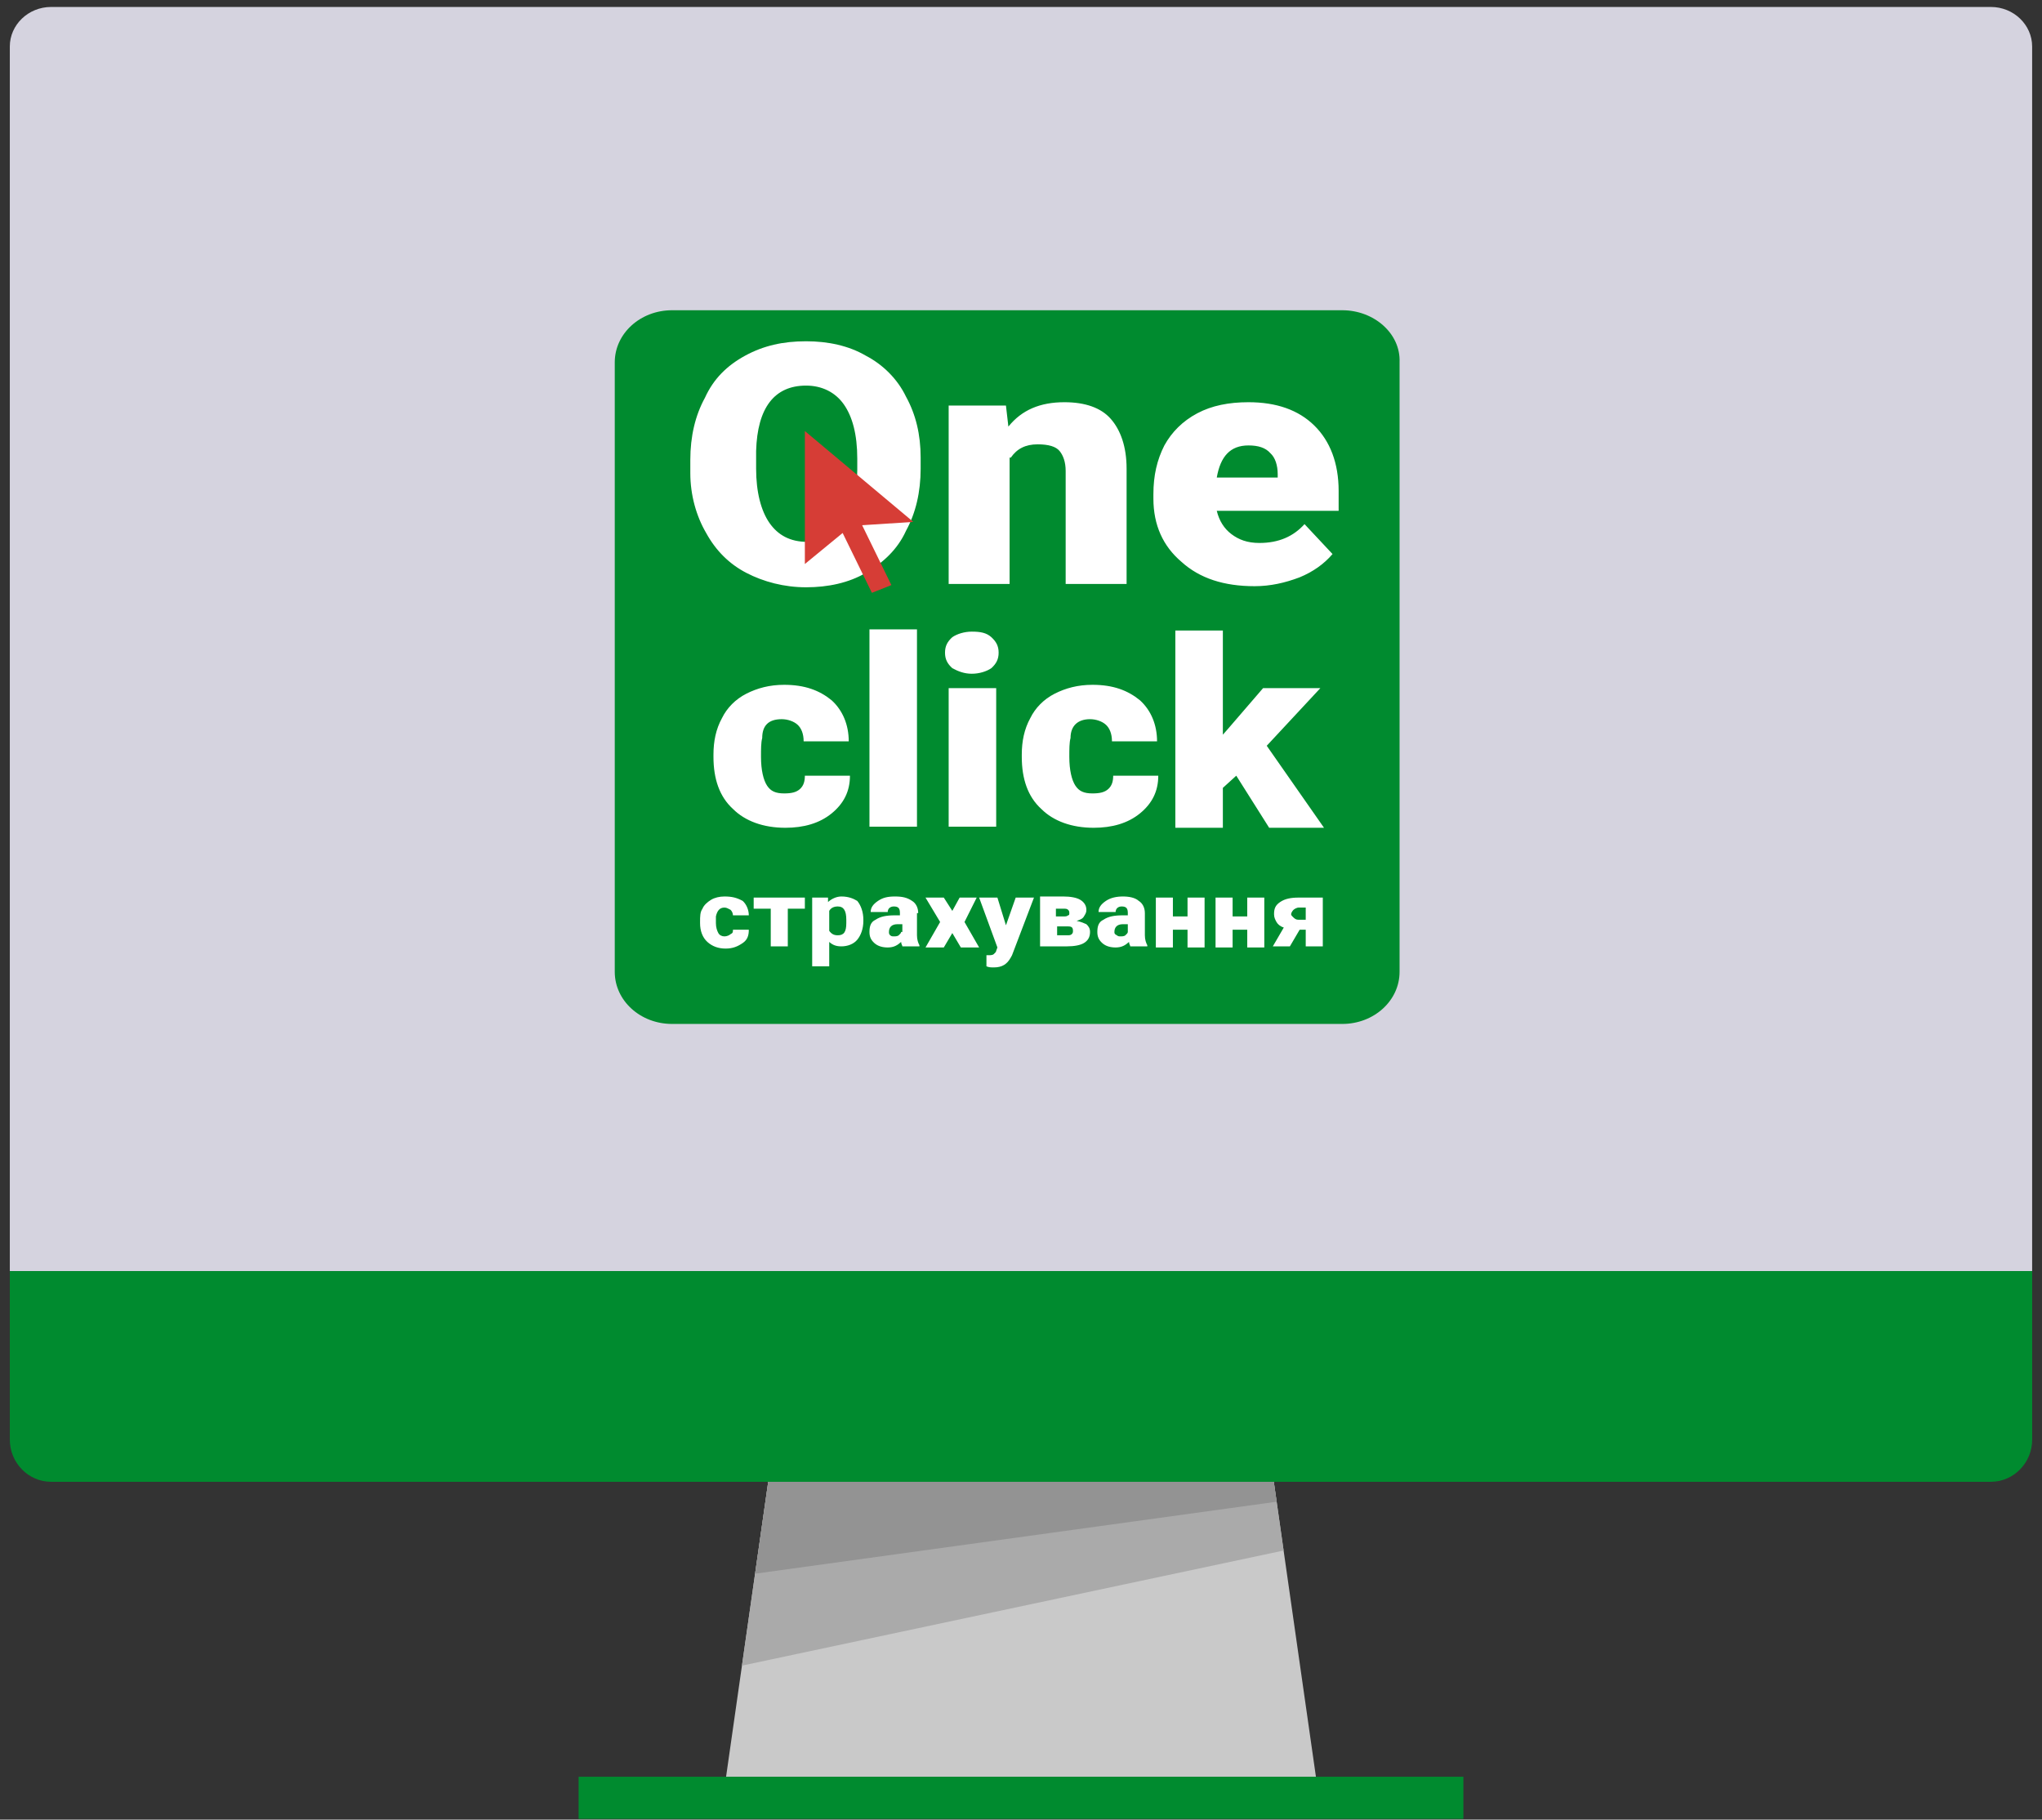
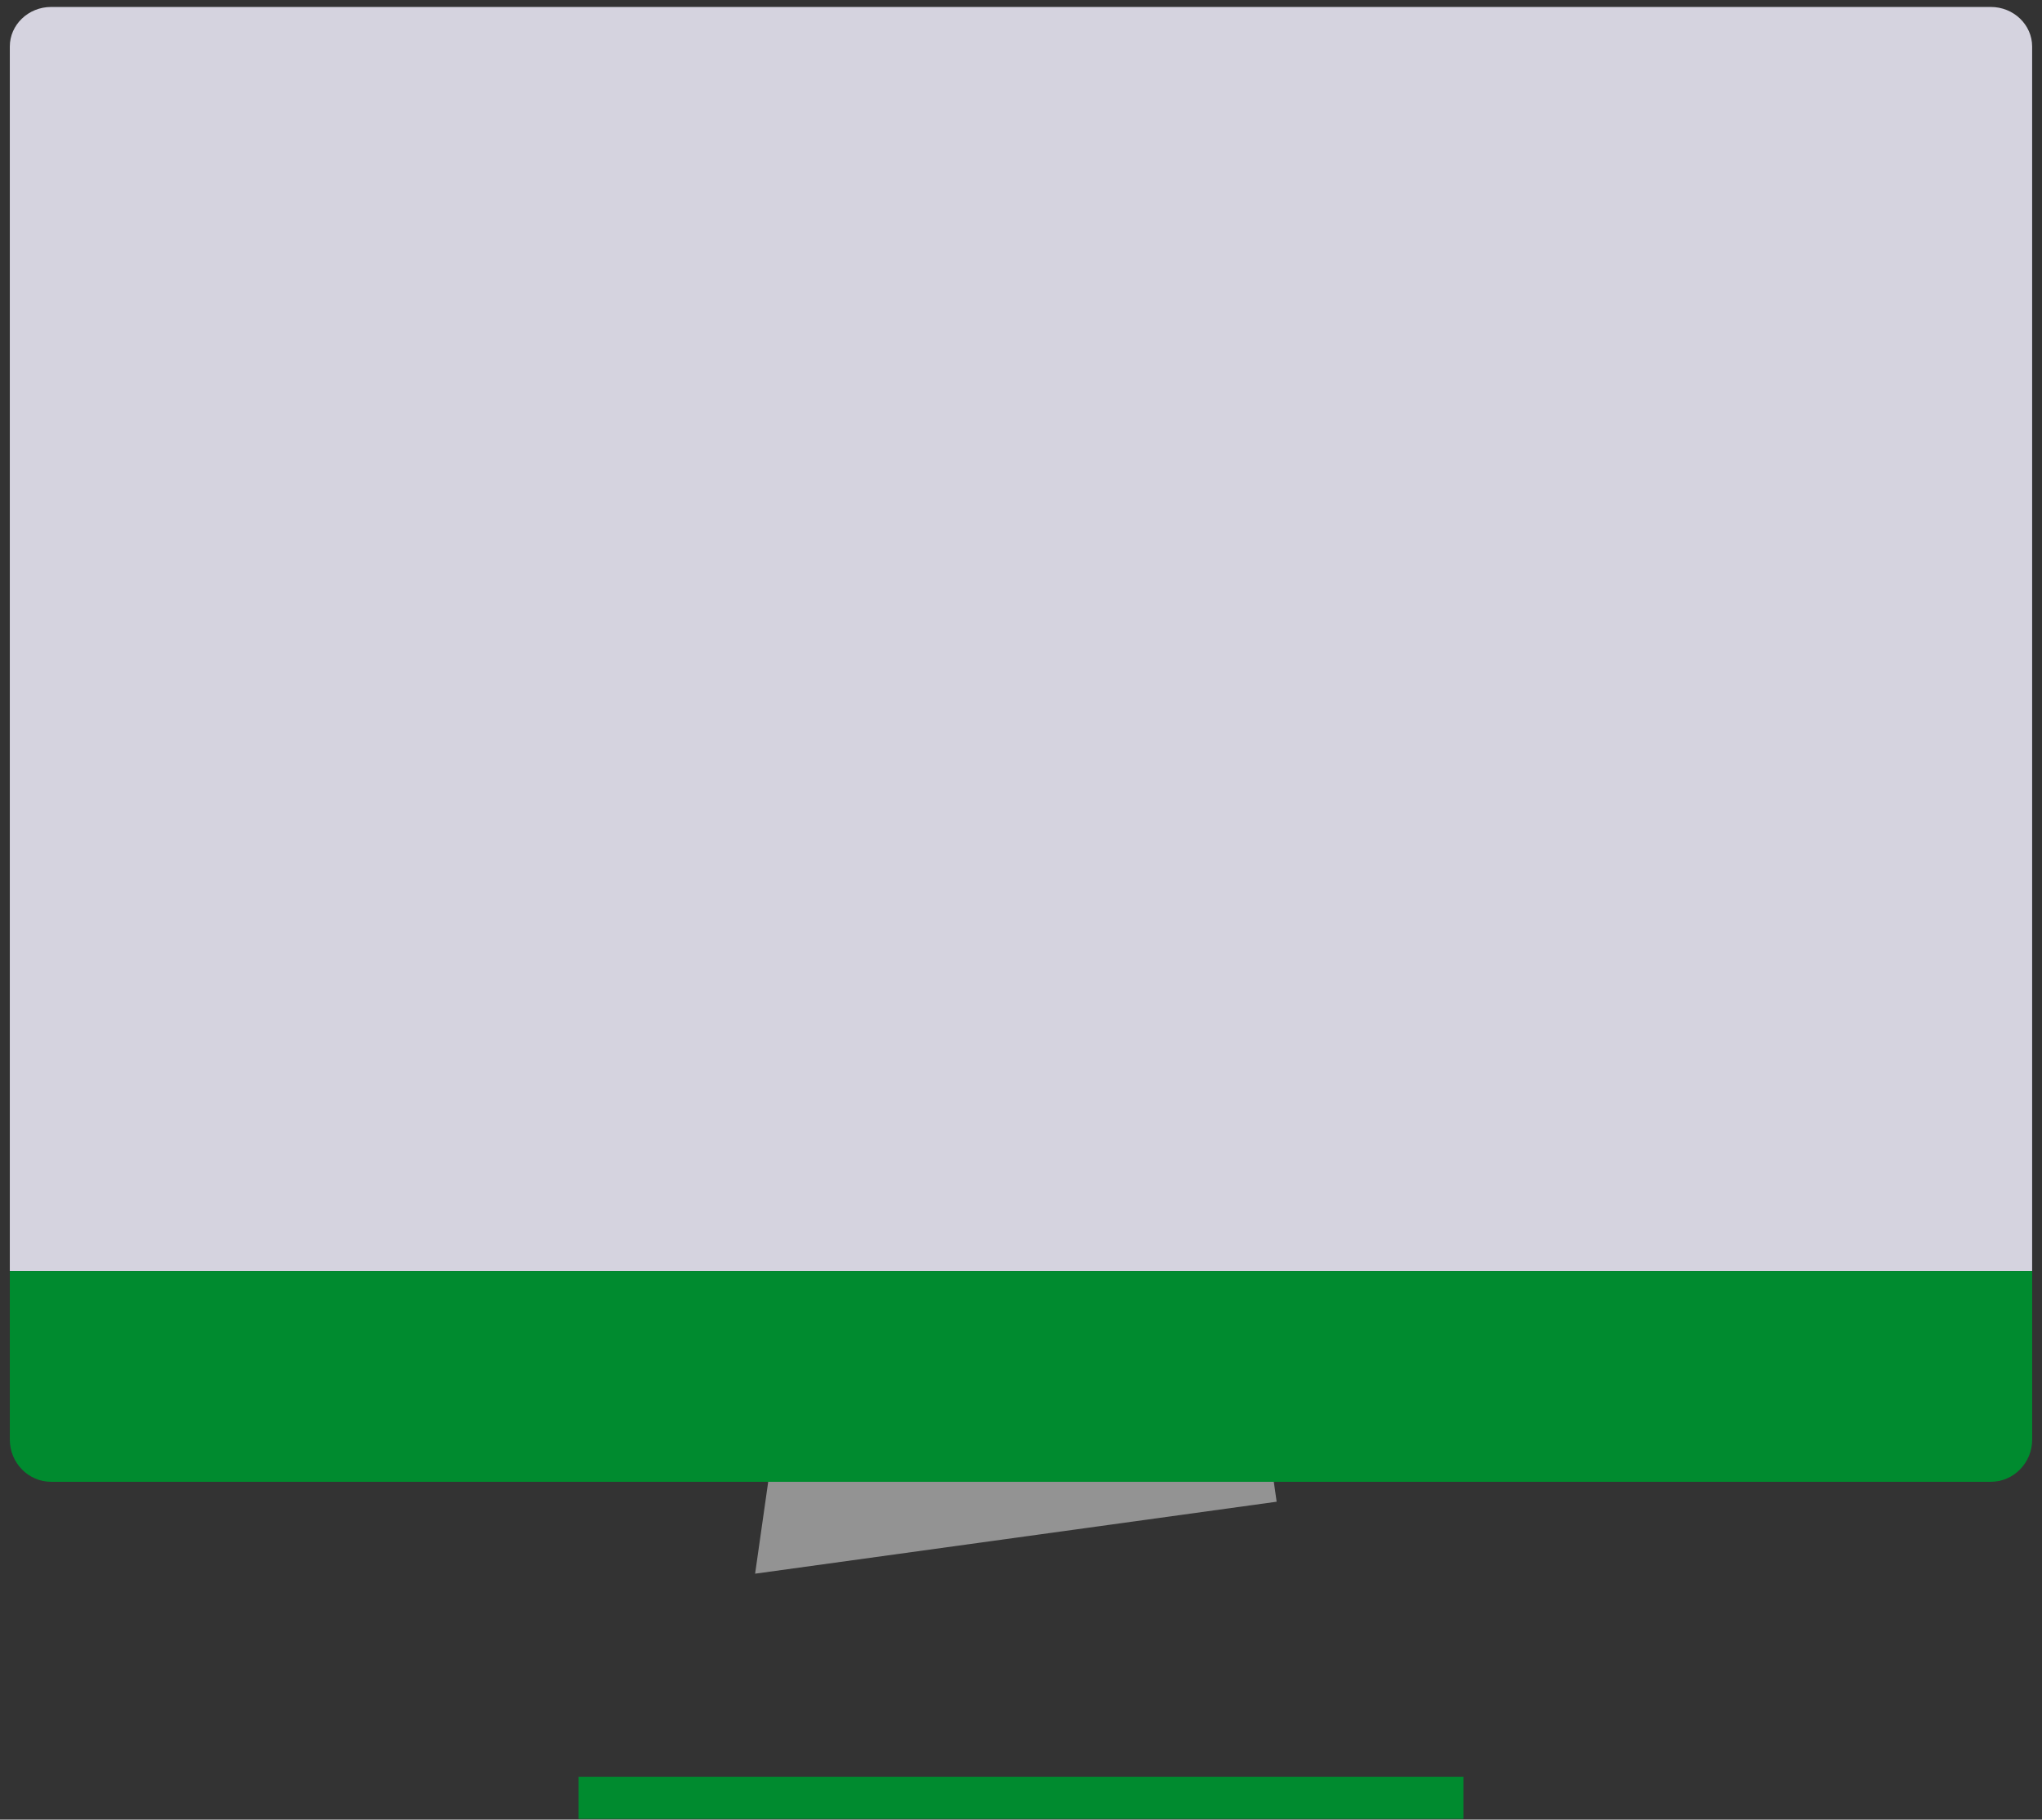
<svg xmlns="http://www.w3.org/2000/svg" width="156" height="139" viewBox="0 0 156 139" fill="none">
  <rect x="0" y="0" width="156" height="139" fill="#333333" stroke="none" />
  <path d="M0.75 97.098V3.552C0.75 1.891 2.169 0.532 3.901 0.532H152.096C153.827 0.532 155.247 1.891 155.247 3.552V97.095H0.75V97.098Z" fill="#D5D3DF" />
  <path d="M155.25 97.098V109.973C155.25 111.743 153.831 113.192 152.099 113.192H3.901C2.169 113.192 0.75 111.743 0.75 109.973V97.098H155.25Z" fill="#008B2F" />
-   <path d="M55.469 135.723H100.531L97.312 113.192H58.688L55.469 135.723Z" fill="#C9C9C9" />
-   <path d="M97.312 113.192H58.688L56.682 127.235L98.062 118.442L97.312 113.192Z" fill="#AAAAAA" />
  <path d="M111.797 135.723H44.203V138.942H111.797V135.723Z" fill="#008B2F" />
  <path d="M58.688 113.192H97.313L97.531 114.714L57.687 120.212L58.688 113.192Z" fill="#939393" />
-   <path fill-rule="evenodd" clip-rule="evenodd" d="M102.545 23.699H51.341C48.92 23.699 46.965 25.477 46.965 27.678V74.238C46.965 76.439 48.92 78.217 51.341 78.217H102.545C104.966 78.217 106.921 76.439 106.921 74.238V27.678C107.014 25.477 104.966 23.699 102.545 23.699Z" fill="#008B2F" />
-   <path fill-rule="evenodd" clip-rule="evenodd" d="M66.143 27.169C64.84 26.407 63.257 26.069 61.581 26.069C59.813 26.069 58.323 26.407 56.926 27.169C55.53 27.931 54.506 28.947 53.854 30.386C53.109 31.741 52.737 33.349 52.737 35.127V36.143C52.737 37.836 53.203 39.444 53.947 40.714C54.692 42.069 55.716 43.085 57.02 43.762C58.323 44.439 59.906 44.862 61.581 44.862C63.257 44.862 64.84 44.524 66.143 43.762C67.447 43 68.564 41.984 69.216 40.545C69.96 39.191 70.333 37.582 70.333 35.804V34.958C70.333 33.18 69.96 31.656 69.216 30.302C68.564 28.947 67.447 27.847 66.143 27.169ZM65.492 35.889C65.492 37.667 65.119 39.021 64.468 39.952C63.816 40.884 62.885 41.392 61.675 41.392C60.371 41.392 59.44 40.884 58.788 39.952C58.137 39.021 57.764 37.582 57.764 35.804V34.45C57.858 31.148 59.161 29.455 61.581 29.455C62.792 29.455 63.816 29.963 64.468 30.894C65.119 31.825 65.492 33.18 65.492 35.042V35.889ZM77.222 34.958C77.688 34.281 78.339 33.942 79.27 33.942C80.108 33.942 80.667 34.111 80.946 34.45C81.225 34.788 81.412 35.296 81.412 35.974V44.608H86.067V35.804C86.067 34.111 85.601 32.841 84.856 31.995C84.112 31.148 82.901 30.725 81.319 30.725C79.457 30.725 78.06 31.317 77.036 32.587L76.85 30.979H72.474V44.608H77.129V34.958H77.222ZM102.266 37.497C102.266 35.381 101.614 33.688 100.404 32.503C99.194 31.317 97.518 30.725 95.376 30.725C93.887 30.725 92.584 30.979 91.466 31.572C90.349 32.164 89.511 33.011 88.953 34.026C88.394 35.127 88.115 36.312 88.115 37.751V38.09C88.115 40.122 88.86 41.73 90.256 42.915C91.653 44.185 93.515 44.778 95.842 44.778C97.052 44.778 98.169 44.524 99.287 44.101C100.311 43.677 101.149 43.085 101.8 42.323L99.659 40.037C98.821 40.968 97.704 41.476 96.214 41.476C95.284 41.476 94.632 41.222 94.073 40.799C93.515 40.376 93.142 39.783 92.956 39.021H102.266V37.497ZM97.704 36.481H92.956C93.235 34.873 93.98 34.026 95.376 34.026C96.121 34.026 96.68 34.196 97.052 34.619C97.425 34.958 97.611 35.55 97.611 36.228V36.481H97.704ZM59.719 54.937C60.185 54.937 60.651 55.106 60.93 55.36C61.209 55.614 61.395 56.037 61.395 56.63H64.84C64.84 55.36 64.374 54.259 63.537 53.497C62.606 52.736 61.488 52.312 59.906 52.312C58.788 52.312 57.858 52.566 57.02 52.989C56.182 53.413 55.53 54.09 55.158 54.852C54.692 55.699 54.506 56.63 54.506 57.645V57.815C54.506 59.508 54.971 60.862 55.995 61.794C56.926 62.725 58.323 63.233 59.999 63.233C61.395 63.233 62.606 62.894 63.537 62.132C64.468 61.37 64.933 60.439 64.933 59.254H61.488C61.488 59.677 61.395 60.016 61.116 60.27C60.837 60.524 60.464 60.608 59.906 60.608C59.254 60.608 58.882 60.439 58.602 60.016C58.323 59.593 58.137 58.831 58.137 57.815C58.137 57.222 58.137 56.714 58.23 56.376C58.23 55.444 58.695 54.937 59.719 54.937ZM70.053 48.079H66.423V63.148H70.053V48.079ZM74.243 51.466C74.802 51.466 75.36 51.296 75.733 51.042C76.105 50.704 76.291 50.365 76.291 49.857C76.291 49.349 76.105 49.011 75.733 48.672C75.36 48.333 74.895 48.249 74.243 48.249C73.684 48.249 73.126 48.418 72.753 48.672C72.381 49.011 72.195 49.349 72.195 49.857C72.195 50.365 72.381 50.704 72.753 51.042C73.219 51.296 73.684 51.466 74.243 51.466ZM72.474 63.148H76.105V52.566H72.474V63.148ZM83.274 54.937C83.739 54.937 84.205 55.106 84.484 55.36C84.763 55.614 84.949 56.037 84.949 56.63H88.394C88.394 55.36 87.929 54.259 87.091 53.497C86.16 52.736 85.043 52.312 83.46 52.312C82.343 52.312 81.412 52.566 80.574 52.989C79.736 53.413 79.084 54.09 78.712 54.852C78.246 55.699 78.06 56.63 78.06 57.645V57.815C78.06 59.508 78.526 60.862 79.55 61.794C80.481 62.725 81.877 63.233 83.553 63.233C84.949 63.233 86.16 62.894 87.091 62.132C88.022 61.37 88.487 60.439 88.487 59.254H85.043C85.043 59.677 84.949 60.016 84.67 60.27C84.391 60.524 84.018 60.608 83.46 60.608C82.808 60.608 82.436 60.439 82.156 60.016C81.877 59.593 81.691 58.831 81.691 57.815C81.691 57.222 81.691 56.714 81.784 56.376C81.784 55.444 82.343 54.937 83.274 54.937ZM100.869 52.566H96.494L93.794 55.699L93.421 56.122V48.164H89.791V63.233H93.421V60.185L94.446 59.254L96.959 63.233H101.149L96.773 56.968L100.869 52.566ZM55.344 69.328C55.53 69.328 55.623 69.413 55.809 69.497C55.902 69.582 55.995 69.751 55.995 69.921H57.206C57.206 69.497 57.02 69.074 56.74 68.82C56.275 68.566 55.902 68.481 55.344 68.481C54.971 68.481 54.599 68.566 54.32 68.736C54.04 68.905 53.761 69.159 53.668 69.413C53.482 69.667 53.482 70.005 53.482 70.429V70.513C53.482 71.106 53.668 71.614 54.04 71.952C54.413 72.291 54.878 72.46 55.437 72.46C55.995 72.46 56.368 72.291 56.74 72.037C57.113 71.783 57.206 71.445 57.206 71.021H55.995C55.995 71.191 55.995 71.275 55.809 71.36C55.716 71.445 55.53 71.529 55.344 71.529C55.158 71.529 54.971 71.445 54.878 71.275C54.785 71.106 54.692 70.852 54.692 70.513C54.692 70.259 54.692 70.09 54.692 70.005C54.785 69.582 54.971 69.328 55.344 69.328ZM57.578 69.413H58.882V72.291H60.185V69.413H61.488V68.566H57.578V69.413ZM64.281 68.481C63.909 68.481 63.537 68.651 63.257 68.905V68.566H62.047V73.815H63.35V71.952C63.63 72.206 63.909 72.291 64.281 72.291C64.747 72.291 65.212 72.122 65.492 71.783C65.771 71.445 65.957 70.937 65.957 70.344V70.259C65.957 69.667 65.771 69.159 65.492 68.82C65.212 68.651 64.84 68.481 64.281 68.481ZM64.654 70.513C64.654 71.191 64.468 71.445 64.002 71.445C63.723 71.445 63.537 71.36 63.35 71.106V69.582C63.444 69.413 63.63 69.243 64.002 69.243C64.468 69.243 64.654 69.582 64.654 70.259V70.513ZM70.147 69.751C70.147 69.328 69.96 68.99 69.681 68.82C69.309 68.566 68.936 68.481 68.378 68.481C67.819 68.481 67.447 68.566 67.074 68.82C66.702 69.074 66.516 69.328 66.516 69.667H67.819C67.819 69.413 68.005 69.243 68.285 69.243C68.657 69.243 68.75 69.413 68.75 69.751V69.921H68.378C67.726 69.921 67.261 70.005 66.888 70.259C66.516 70.429 66.423 70.767 66.423 71.191C66.423 71.529 66.516 71.783 66.795 72.037C67.074 72.291 67.447 72.376 67.819 72.376C68.285 72.376 68.564 72.206 68.843 71.952C68.843 72.122 68.936 72.206 68.936 72.291H70.24V72.206C70.147 72.037 70.053 71.783 70.053 71.445V69.751H70.147ZM68.843 71.191C68.843 71.275 68.75 71.36 68.657 71.445C68.564 71.529 68.378 71.529 68.285 71.529C68.192 71.529 68.098 71.529 68.005 71.445C67.912 71.36 67.912 71.275 67.912 71.191C67.912 70.852 68.098 70.598 68.564 70.598H68.936V71.191H68.843ZM74.615 68.566H73.312L72.753 69.582L72.102 68.566H70.705L71.822 70.429L70.705 72.376H72.102L72.753 71.275L73.405 72.376H74.802L73.684 70.429L74.615 68.566ZM76.85 70.683L76.198 68.566H74.802L76.198 72.376L76.105 72.63C76.105 72.714 76.012 72.799 75.919 72.884C75.826 72.968 75.639 72.968 75.546 72.968H75.36V73.815C75.546 73.9 75.733 73.9 75.919 73.9C76.57 73.9 76.943 73.645 77.222 73.138L77.315 72.968L78.991 68.566H77.595L76.85 70.683ZM82.249 70.344C82.529 70.259 82.715 70.175 82.808 70.005C82.901 69.836 82.994 69.751 82.994 69.497C82.994 69.159 82.808 68.905 82.529 68.736C82.249 68.566 81.784 68.481 81.225 68.481H79.457V72.291H81.505C82.063 72.291 82.529 72.206 82.808 72.037C83.087 71.868 83.274 71.614 83.274 71.191C83.274 70.937 83.18 70.767 82.994 70.598C82.808 70.513 82.622 70.429 82.249 70.344ZM80.76 69.413H81.225C81.412 69.413 81.505 69.413 81.598 69.497C81.691 69.582 81.691 69.667 81.691 69.751C81.691 69.836 81.691 69.921 81.598 69.921C81.505 70.005 81.412 70.005 81.225 70.005H80.667V69.413H80.76ZM81.877 71.36C81.784 71.445 81.691 71.445 81.505 71.445H80.76V70.767H81.598C81.877 70.767 81.97 70.852 81.97 71.106C81.97 71.191 81.97 71.275 81.877 71.36ZM87.463 69.751C87.463 69.328 87.277 68.99 86.998 68.82C86.718 68.566 86.253 68.481 85.787 68.481C85.322 68.481 84.856 68.566 84.484 68.82C84.112 69.074 83.925 69.328 83.925 69.667H85.229C85.229 69.413 85.415 69.243 85.694 69.243C86.067 69.243 86.16 69.413 86.16 69.751V69.921H85.787C85.136 69.921 84.67 70.005 84.298 70.259C83.925 70.429 83.832 70.767 83.832 71.191C83.832 71.529 83.925 71.783 84.205 72.037C84.484 72.291 84.856 72.376 85.229 72.376C85.694 72.376 85.974 72.206 86.253 71.952C86.253 72.122 86.346 72.206 86.346 72.291H87.649V72.206C87.556 72.037 87.463 71.783 87.463 71.445V69.751ZM86.16 71.191C86.16 71.275 86.067 71.36 85.974 71.445C85.88 71.529 85.694 71.529 85.601 71.529C85.508 71.529 85.415 71.529 85.322 71.445C85.136 71.36 85.136 71.275 85.136 71.191C85.136 70.852 85.322 70.598 85.787 70.598H86.16V71.191ZM90.722 70.005H89.604V68.566H88.301V72.376H89.604V71.021H90.722V72.376H92.025V68.566H90.722V70.005ZM95.284 70.005H94.166V68.566H92.863V72.376H94.166V71.021H95.284V72.376H96.587V68.566H95.284V70.005ZM97.797 68.905C97.425 69.159 97.332 69.413 97.332 69.836C97.332 70.09 97.425 70.259 97.518 70.429C97.611 70.598 97.797 70.767 98.076 70.852L97.239 72.291H98.542L99.287 71.021H99.752V72.291H101.056V68.566H99.194C98.635 68.566 98.169 68.651 97.797 68.905ZM99.752 69.413V70.259H99.194C99.007 70.259 98.914 70.175 98.821 70.09C98.728 70.005 98.635 69.921 98.635 69.836C98.635 69.751 98.728 69.582 98.821 69.497C98.914 69.413 99.1 69.328 99.194 69.328H99.752V69.413Z" fill="white" />
-   <path fill-rule="evenodd" clip-rule="evenodd" d="M69.774 39.868L61.488 32.926V43.084L64.374 40.714L66.609 45.286L68.098 44.693L65.864 40.121L69.774 39.868Z" fill="#D63D36" />
</svg>